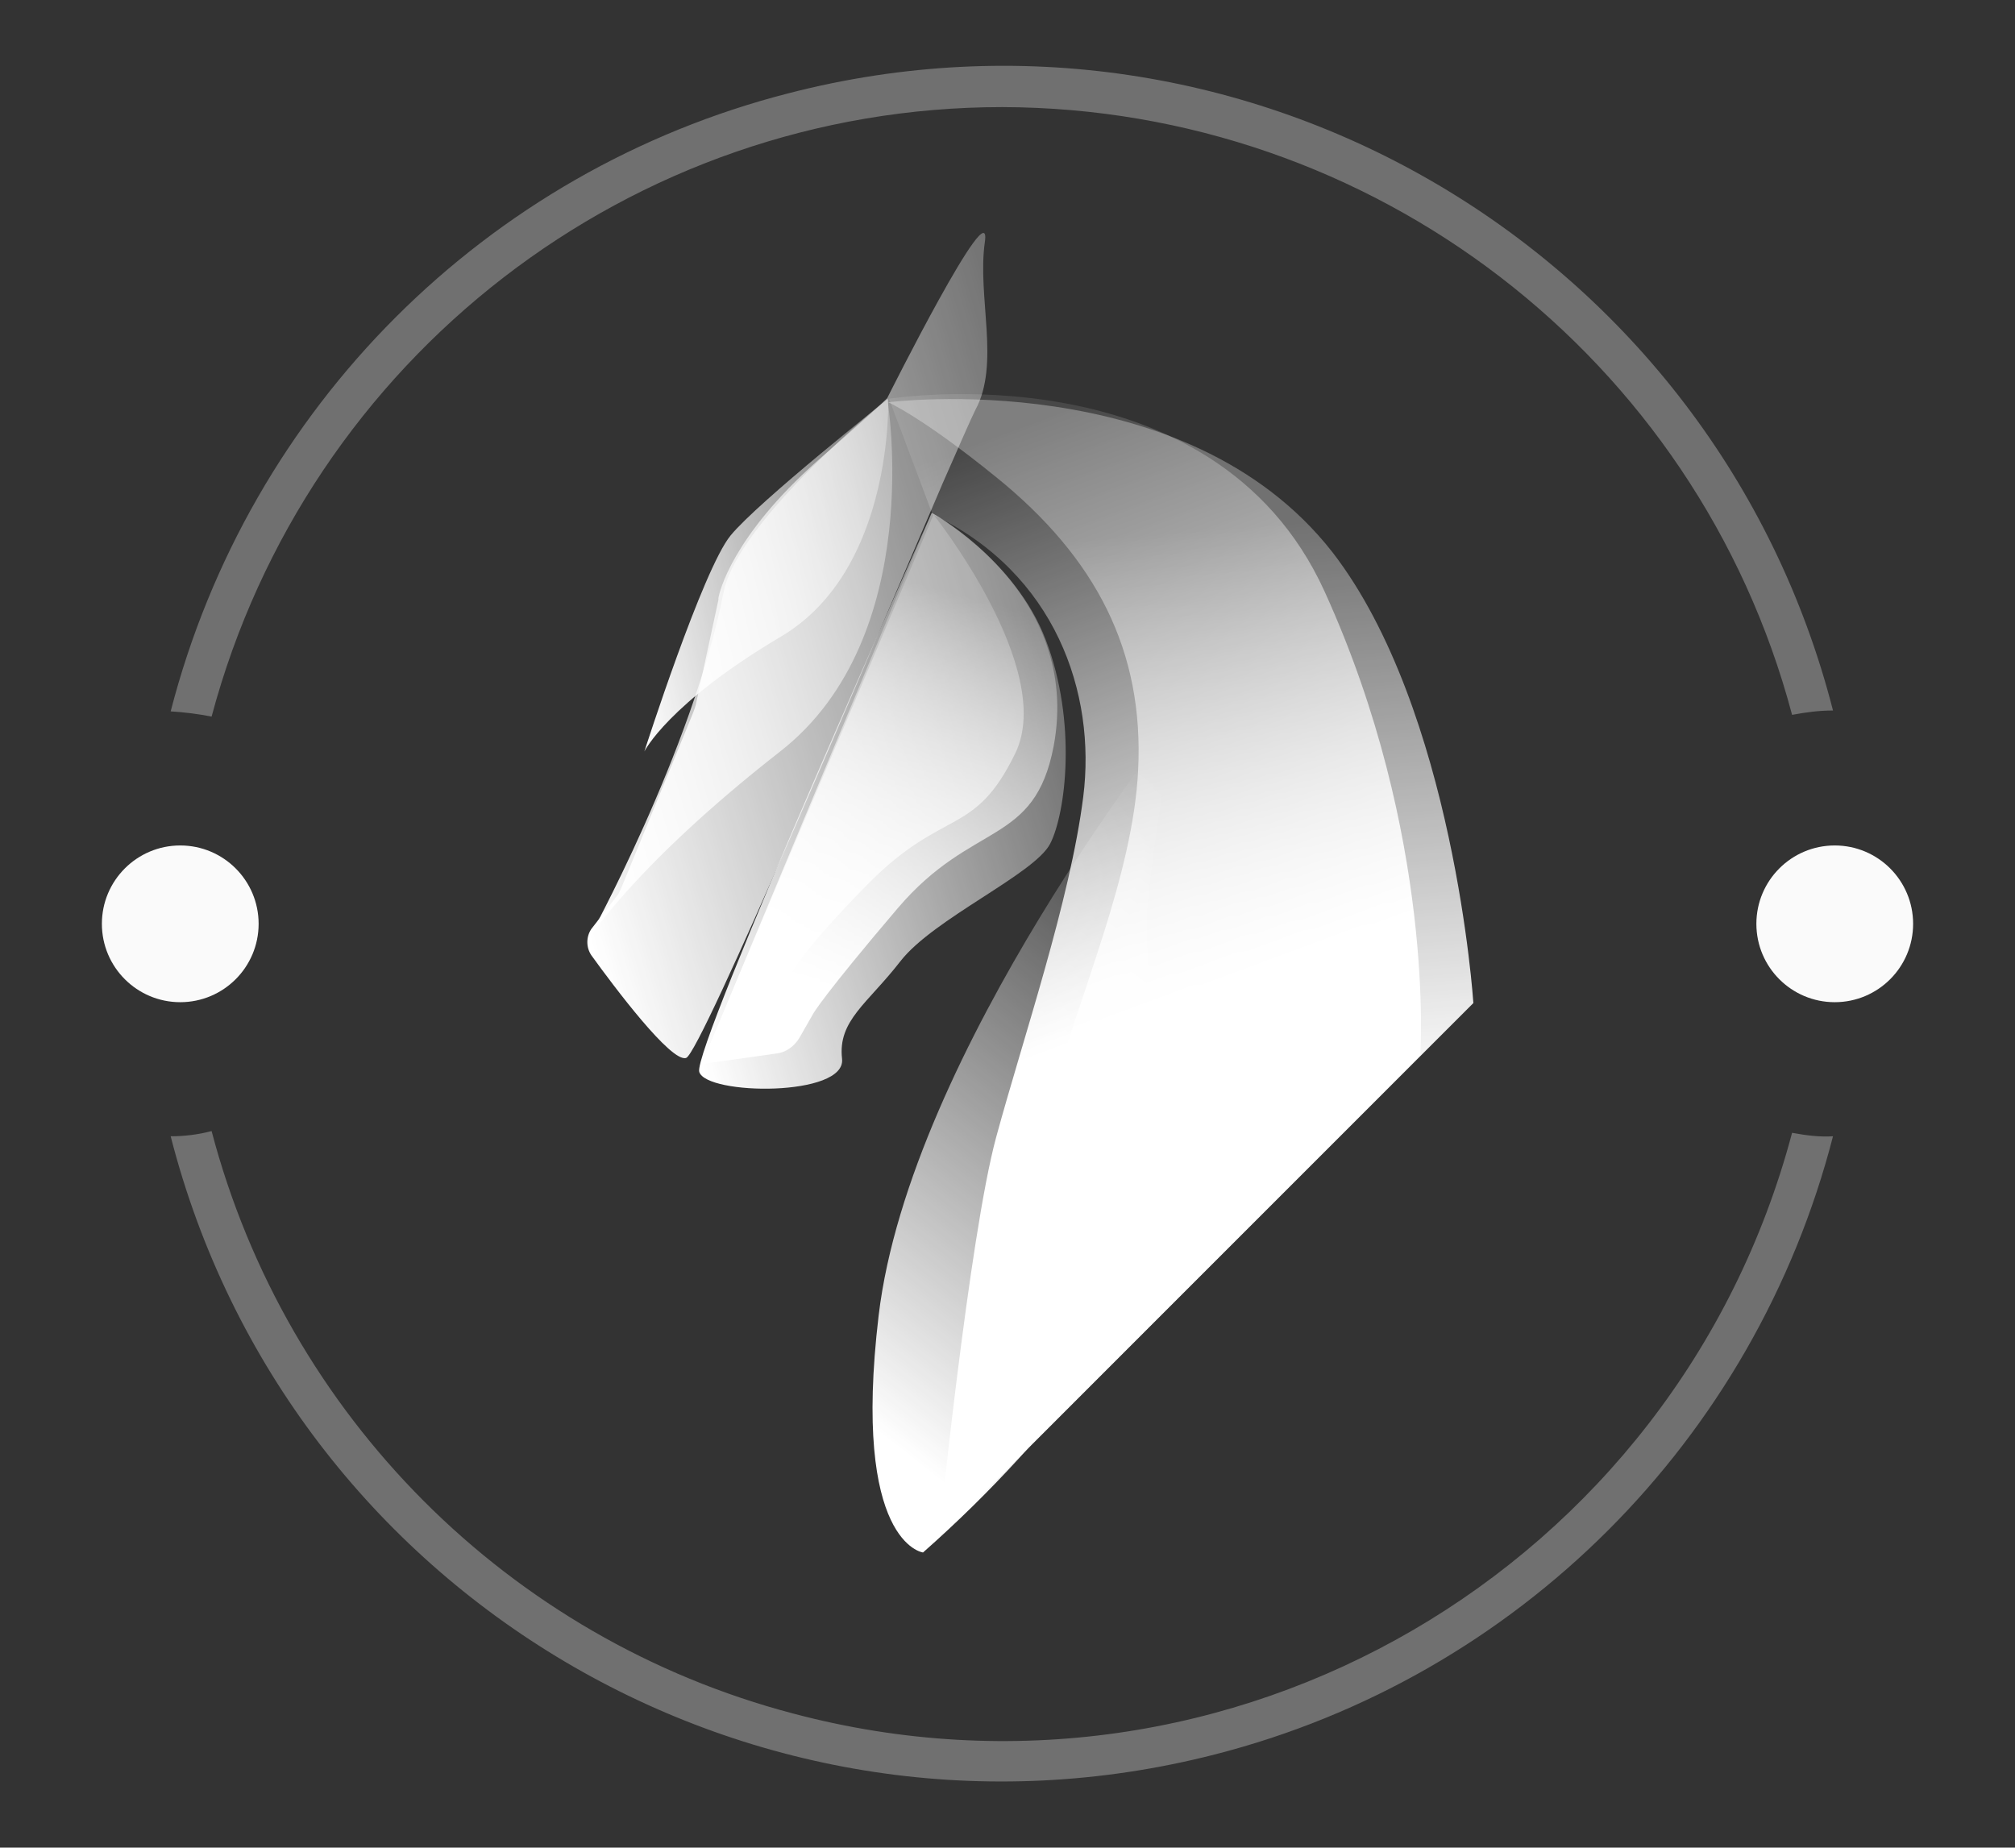
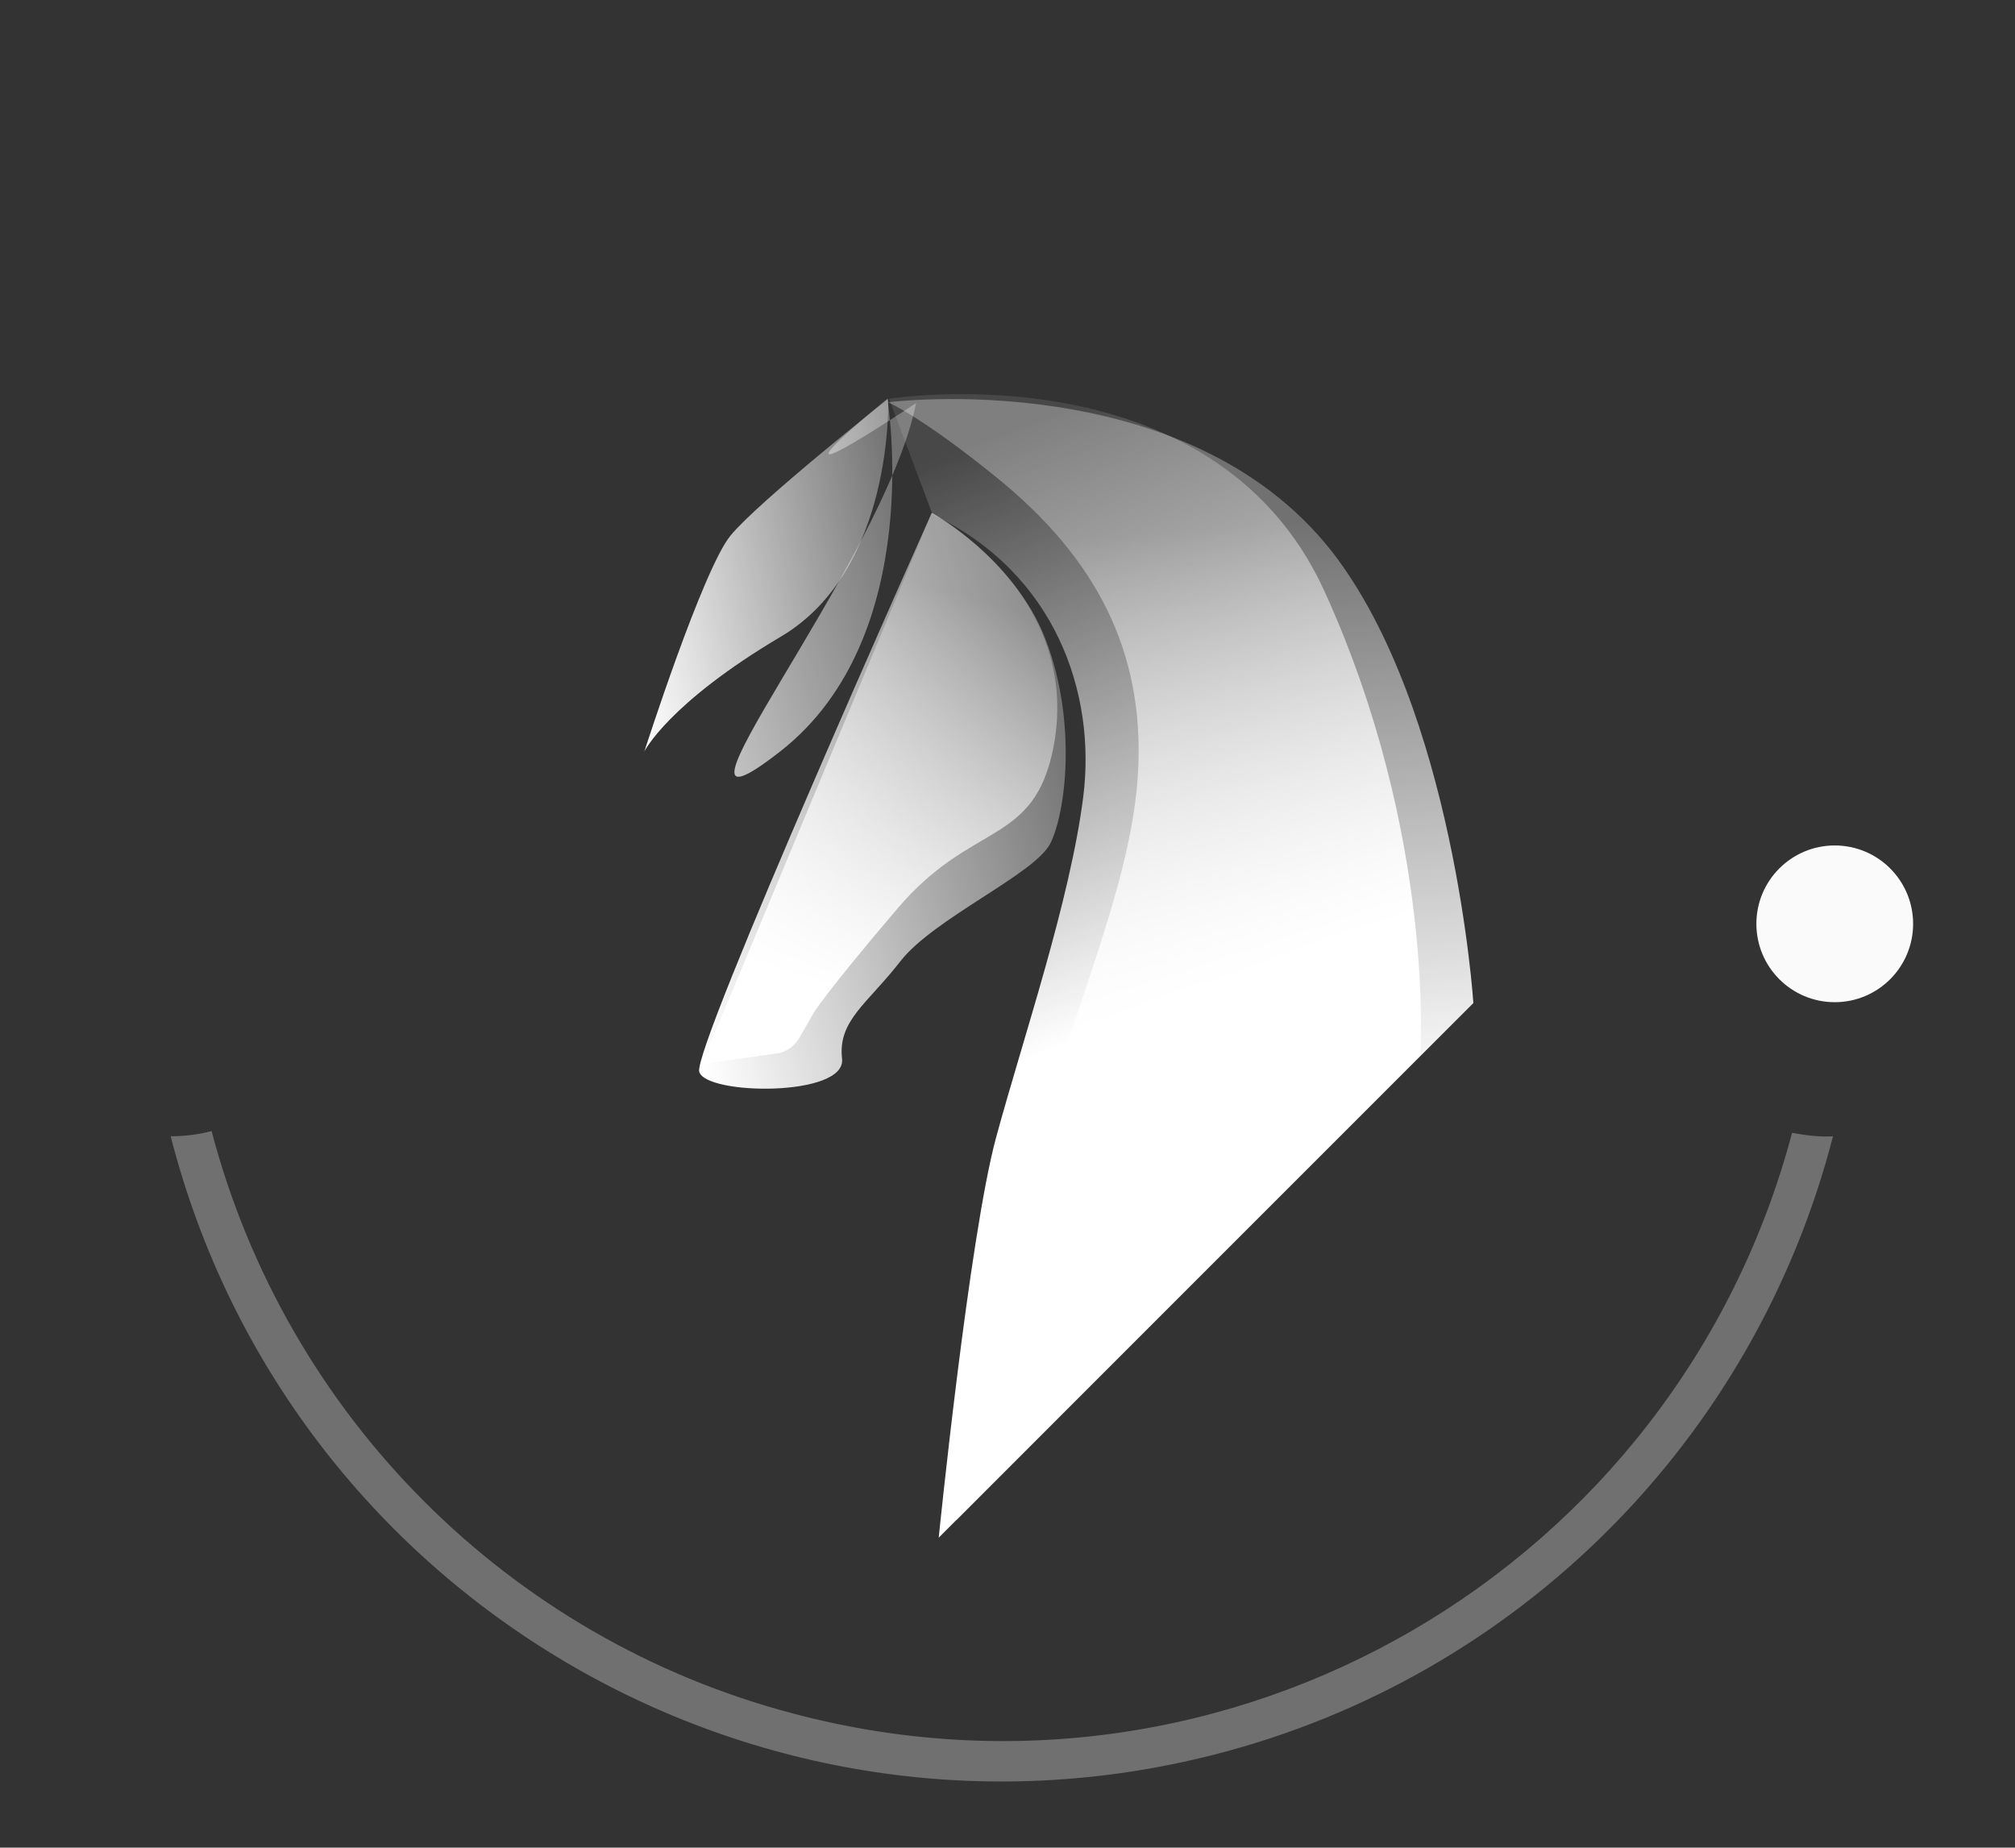
<svg xmlns="http://www.w3.org/2000/svg" version="1.1" id="Layer_1" x="0px" y="0px" viewBox="0 0 231.4 212.2" style="enable-background:new 0 0 231.4 212.2;" xml:space="preserve">
  <rect x="0" y="0" width="231.4" height="212.2" fill="#333333" stroke="none" />
  <style type="text/css">
	.st0{opacity:0.3;fill:#FFFFFF;enable-background:new    ;}
	.st1{fill:#FAFAFA;}
	.st2{fill:url(#SVGID_1_);}
	.st3{fill:url(#SVGID_2_);}
	.st4{fill:url(#SVGID_3_);}
	.st5{fill:url(#SVGID_4_);}
	.st6{fill:url(#SVGID_5_);}
	.st7{fill:url(#SVGID_6_);}
	.st8{fill:url(#SVGID_7_);}
	.st9{fill:url(#SVGID_8_);}
	.st10{fill:url(#SVGID_9_);}
</style>
  <g>
-     <path class="st0" d="M115.1,12.3c42.5,0.1,79.8,28.7,90.7,69.8c1.6-0.3,3.1-0.5,4.7-0.5C197,28.9,143.3-2.9,90.6,10.7   c-34.8,8.9-62,36.1-71,71c1.6,0.1,3.2,0.3,4.7,0.6C35.3,41.1,72.5,12.3,115.1,12.3z" />
    <path class="st0" d="M205.8,130.1c-13.3,50.1-64.6,80-114.7,66.7c-32.7-8.6-58.2-34.2-66.8-66.9c-1.5,0.4-3.1,0.6-4.7,0.6   c13.5,52.7,67.2,84.5,119.9,71c34.8-8.9,62-36.1,71-71C209,130.6,207.4,130.4,205.8,130.1z" />
-     <circle class="st1" cx="20.7" cy="106.1" r="9" />
    <circle class="st1" cx="210.7" cy="106.1" r="9" />
    <linearGradient id="SVGID_1_" gradientUnits="userSpaceOnUse" x1="-76.96" y1="35.785" x2="-24.7" y2="35.785" gradientTransform="matrix(0.96 -0.28 0.28 0.96 137.824 43.427)">
      <stop offset="0" style="stop-color:#FFFFFF" />
      <stop offset="1" style="stop-color:#FFFFFF;stop-opacity:0.3" />
    </linearGradient>
    <path class="st2" d="M107,58.9c0,0,9.5,5.2,13.1,14.6s2.3,19.9,0.5,23.4s-13.4,8.6-17.2,13.5s-7.2,6.8-6.7,11.2s-15.6,4.2-16.4,1.5   S107,58.9,107,58.9z" />
    <linearGradient id="SVGID_2_" gradientUnits="userSpaceOnUse" x1="-85.32" y1="17.738" x2="-18.17" y2="17.738" gradientTransform="matrix(0.96 -0.28 0.28 0.96 137.824 43.427)">
      <stop offset="0" style="stop-color:#FFFFFF" />
      <stop offset="1" style="stop-color:#FFFFFF;stop-opacity:0.3" />
    </linearGradient>
-     <path class="st3" d="M67.9,106.7c-0.6,0.9-0.6,2.1,0,3c2.6,3.6,9.2,12.4,10.9,11.8S99.9,75,108.3,55.4c1.9-4.3,3.2-7.3,3.7-8.3   c2.9-5.3,0.2-13,1.1-19.3s-11.2,17.9-11.2,17.9s0,0.2-8,7.2C84.1,61.6,82.6,68,82.5,68.7v0.2L80,80.5c-0.1,0.6-0.3,1.1-0.5,1.6   l-8.2,20c-0.1,0.2-0.2,0.4-0.3,0.6L67.9,106.7z" />
    <linearGradient id="SVGID_3_" gradientUnits="userSpaceOnUse" x1="-71.724" y1="48.449" x2="-35.711" y2="48.449" gradientTransform="matrix(0.977 -0.214 0.214 0.977 130.113 7.25)">
      <stop offset="0" style="stop-color:#FFFFFF" />
      <stop offset="1" style="stop-color:#FFFFFF;stop-opacity:0.3" />
    </linearGradient>
    <path class="st4" d="M102,45.8c0,0,0.7,19.6-12.3,27.3S74,86.3,74,86.3s6.7-20.9,9.9-24.8S102,45.8,102,45.8z" />
    <linearGradient id="SVGID_4_" gradientUnits="userSpaceOnUse" x1="-59.72" y1="55.938" x2="-35.08" y2="15.238" gradientTransform="matrix(0.96 -0.28 0.28 0.96 137.824 43.427)">
      <stop offset="0" style="stop-color:#FFFFFF" />
      <stop offset="1" style="stop-color:#FFFFFF;stop-opacity:0.2" />
    </linearGradient>
-     <path class="st5" d="M107.2,59.1c0,0,14.1,17.7,9.4,27.4s-8.2,6.2-16.9,15S90.2,113,90.2,113l-2,6.2l-7.6,3L107.2,59.1z" />
    <linearGradient id="SVGID_5_" gradientUnits="userSpaceOnUse" x1="-23.408" y1="81.325" x2="-9.848" y2="15.195" gradientTransform="matrix(0.96 -0.28 0.28 0.96 137.824 43.427)">
      <stop offset="0" style="stop-color:#FFFFFF" />
      <stop offset="1" style="stop-color:#FFFFFF;stop-opacity:0.3" />
    </linearGradient>
    <path class="st6" d="M153,63.4c14,18.1,16.2,51.8,16.2,51.8l-3.6,3.6l-55.8,55.8c0,0,8-37.7,11.1-49.1s9.2-25,9.8-37   c0.7-13.7-4.8-24.4-16.3-33.7c-8.5-6.9-12.4-8.6-12.4-8.6S136.1,41.8,153,63.4z" />
    <linearGradient id="SVGID_6_" gradientUnits="userSpaceOnUse" x1="-29.822" y1="68.725" x2="-34.732" y2="0.435" gradientTransform="matrix(0.96 -0.28 0.28 0.96 137.824 43.427)">
      <stop offset="0" style="stop-color:#FFFFFF" />
      <stop offset="1" style="stop-color:#FFFFFF;stop-opacity:0.1" />
    </linearGradient>
    <path class="st7" d="M102.1,45.8c0,0,37.2-6,50,22.1s11,53.3,11,53.3l-55.3,55.4c0,0,3.5-34.6,6.6-46s8.5-27.2,10-39.1   s-3.2-25.7-17.3-32.4l0,0L102.1,45.8z" />
    <linearGradient id="SVGID_7_" gradientUnits="userSpaceOnUse" x1="109.561" y1="74.568" x2="141.49" y2="74.568" gradientTransform="matrix(1.52 -0.45 0.62 2.08 -152.625 -21.608)">
      <stop offset="0" style="stop-color:#FFFFFF" />
      <stop offset="1" style="stop-color:#FFFFFF;stop-opacity:0.3" />
    </linearGradient>
-     <path class="st8" d="M101.9,45.8c0,0,4.6,27.3-12.3,40.5S67.5,108,67.5,108s12-21.7,15.6-40C84.7,59.8,101.9,45.8,101.9,45.8z" />
+     <path class="st8" d="M101.9,45.8c0,0,4.6,27.3-12.3,40.5s12-21.7,15.6-40C84.7,59.8,101.9,45.8,101.9,45.8z" />
    <linearGradient id="SVGID_8_" gradientUnits="userSpaceOnUse" x1="-271.008" y1="-170.841" x2="-205.478" y2="-189.131" gradientTransform="matrix(0.95 -0.68 0.66 0.92 466.877 134.035)">
      <stop offset="0" style="stop-color:#FFFFFF" />
      <stop offset="1" style="stop-color:#FFFFFF;stop-opacity:0" />
    </linearGradient>
-     <path class="st9" d="M106,178.3c0,0-8.2-1-5.1-27.2c3.6-30.3,34.3-68.7,34.3-68.7c-1.5,7-2.7,14.1-3.4,21.2c-1,9.8,5.6,37.3-5,51.9   C120.7,163.9,113.7,171.5,106,178.3z" />
    <linearGradient id="SVGID_9_" gradientUnits="userSpaceOnUse" x1="-58.023" y1="56.944" x2="-33.333" y2="16.174" gradientTransform="matrix(0.96 -0.28 0.28 0.96 137.824 43.427)">
      <stop offset="0" style="stop-color:#FFFFFF" />
      <stop offset="1" style="stop-color:#FFFFFF;stop-opacity:0.2" />
    </linearGradient>
    <path class="st10" d="M107,58.9c0,0,17.3,9.2,14,26.8c-2.2,11.5-9.3,8.5-17.9,18.6s-9.7,12.1-9.7,12.1l-1.6,2.8   c-0.6,1-1.6,1.7-2.7,1.8l-8.5,1.2L107,58.9z" />
  </g>
</svg>